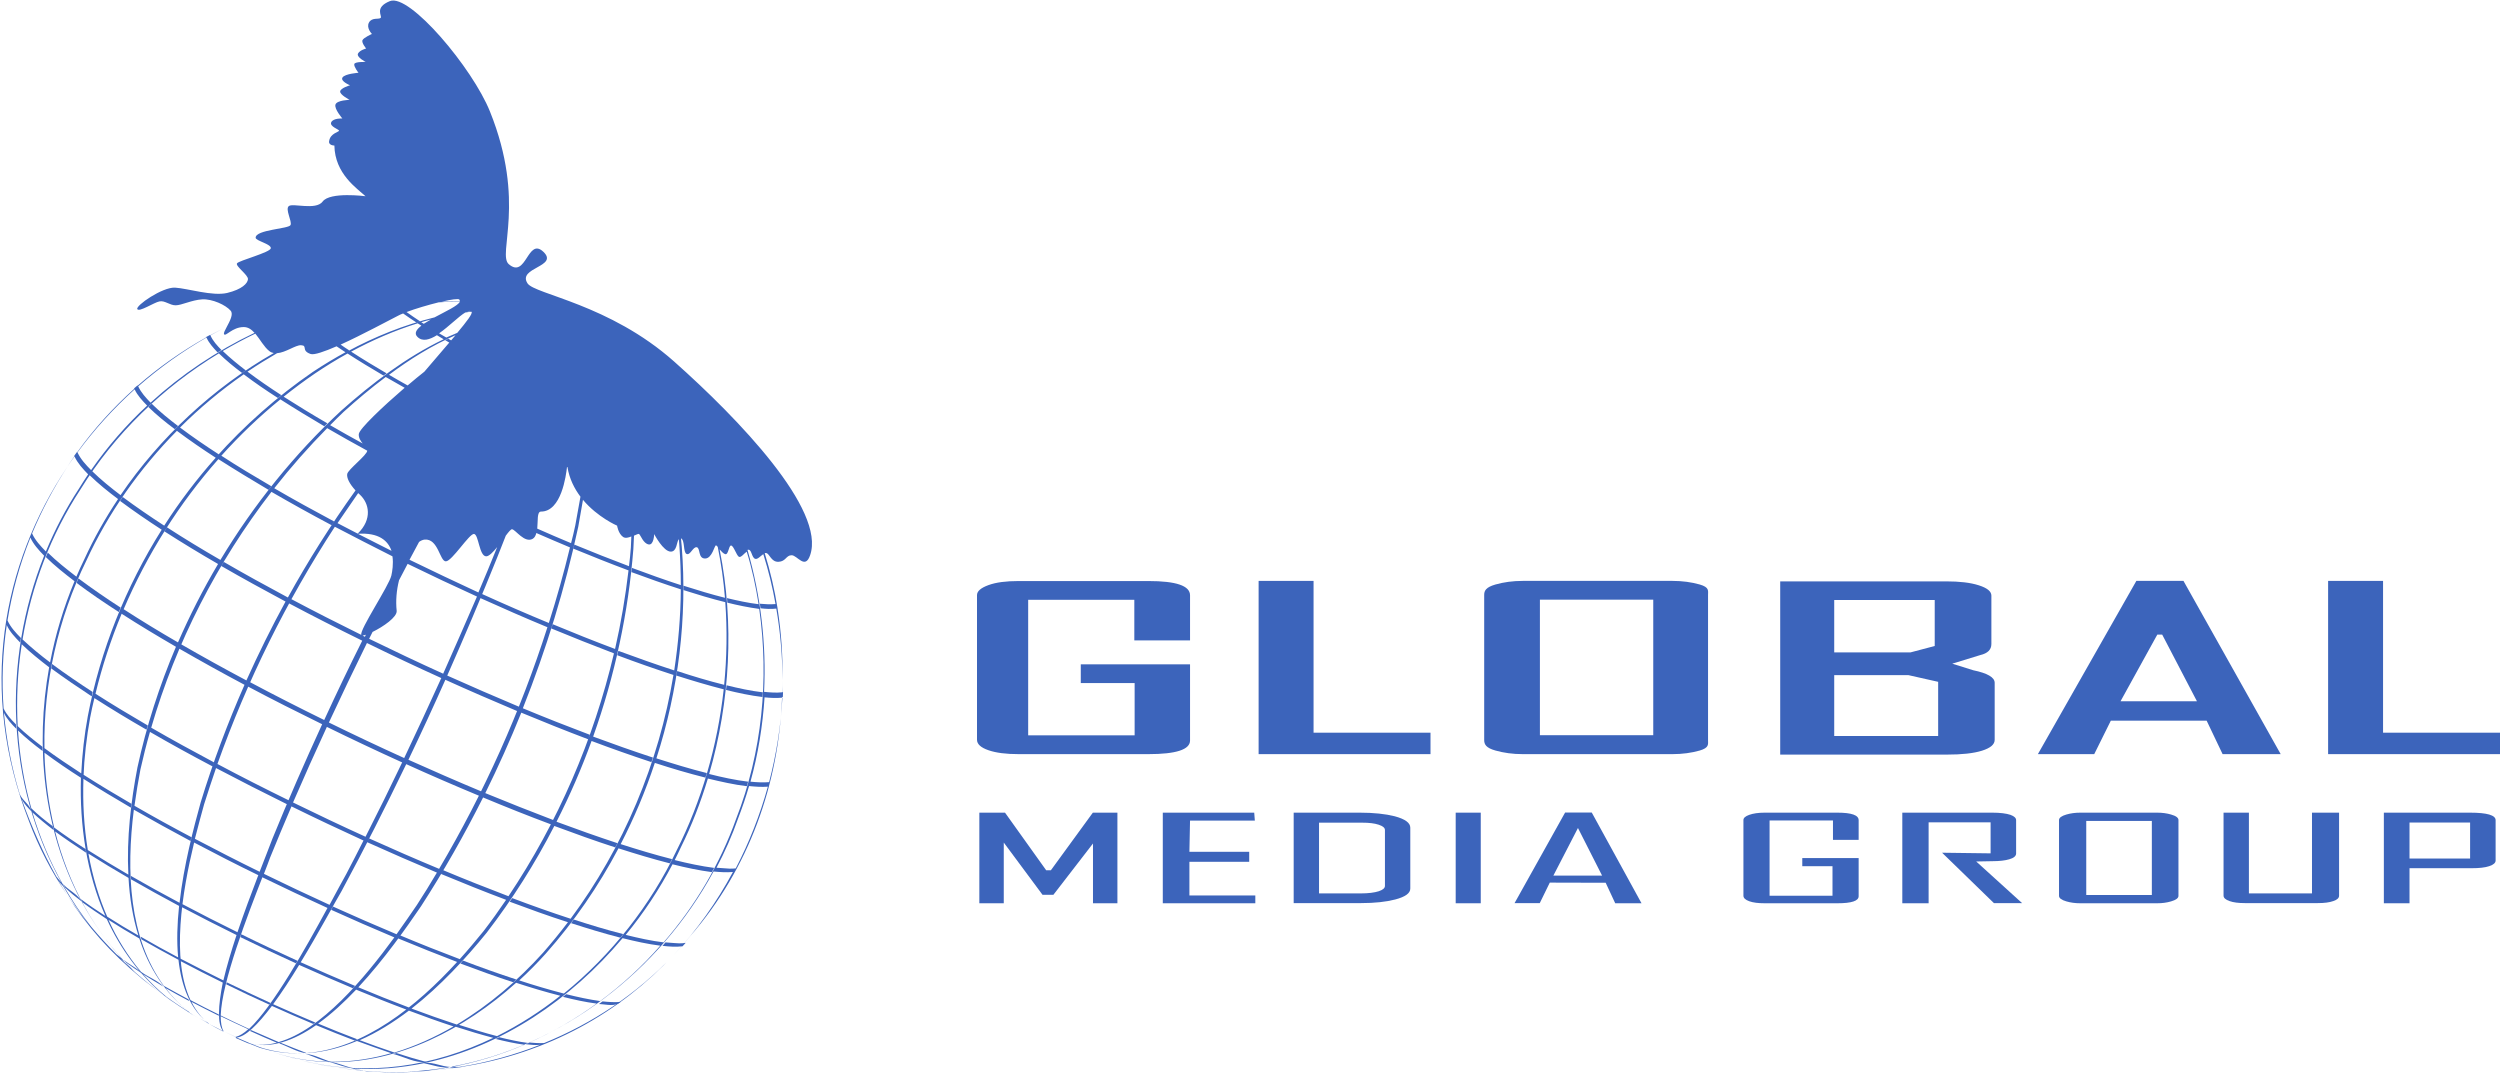
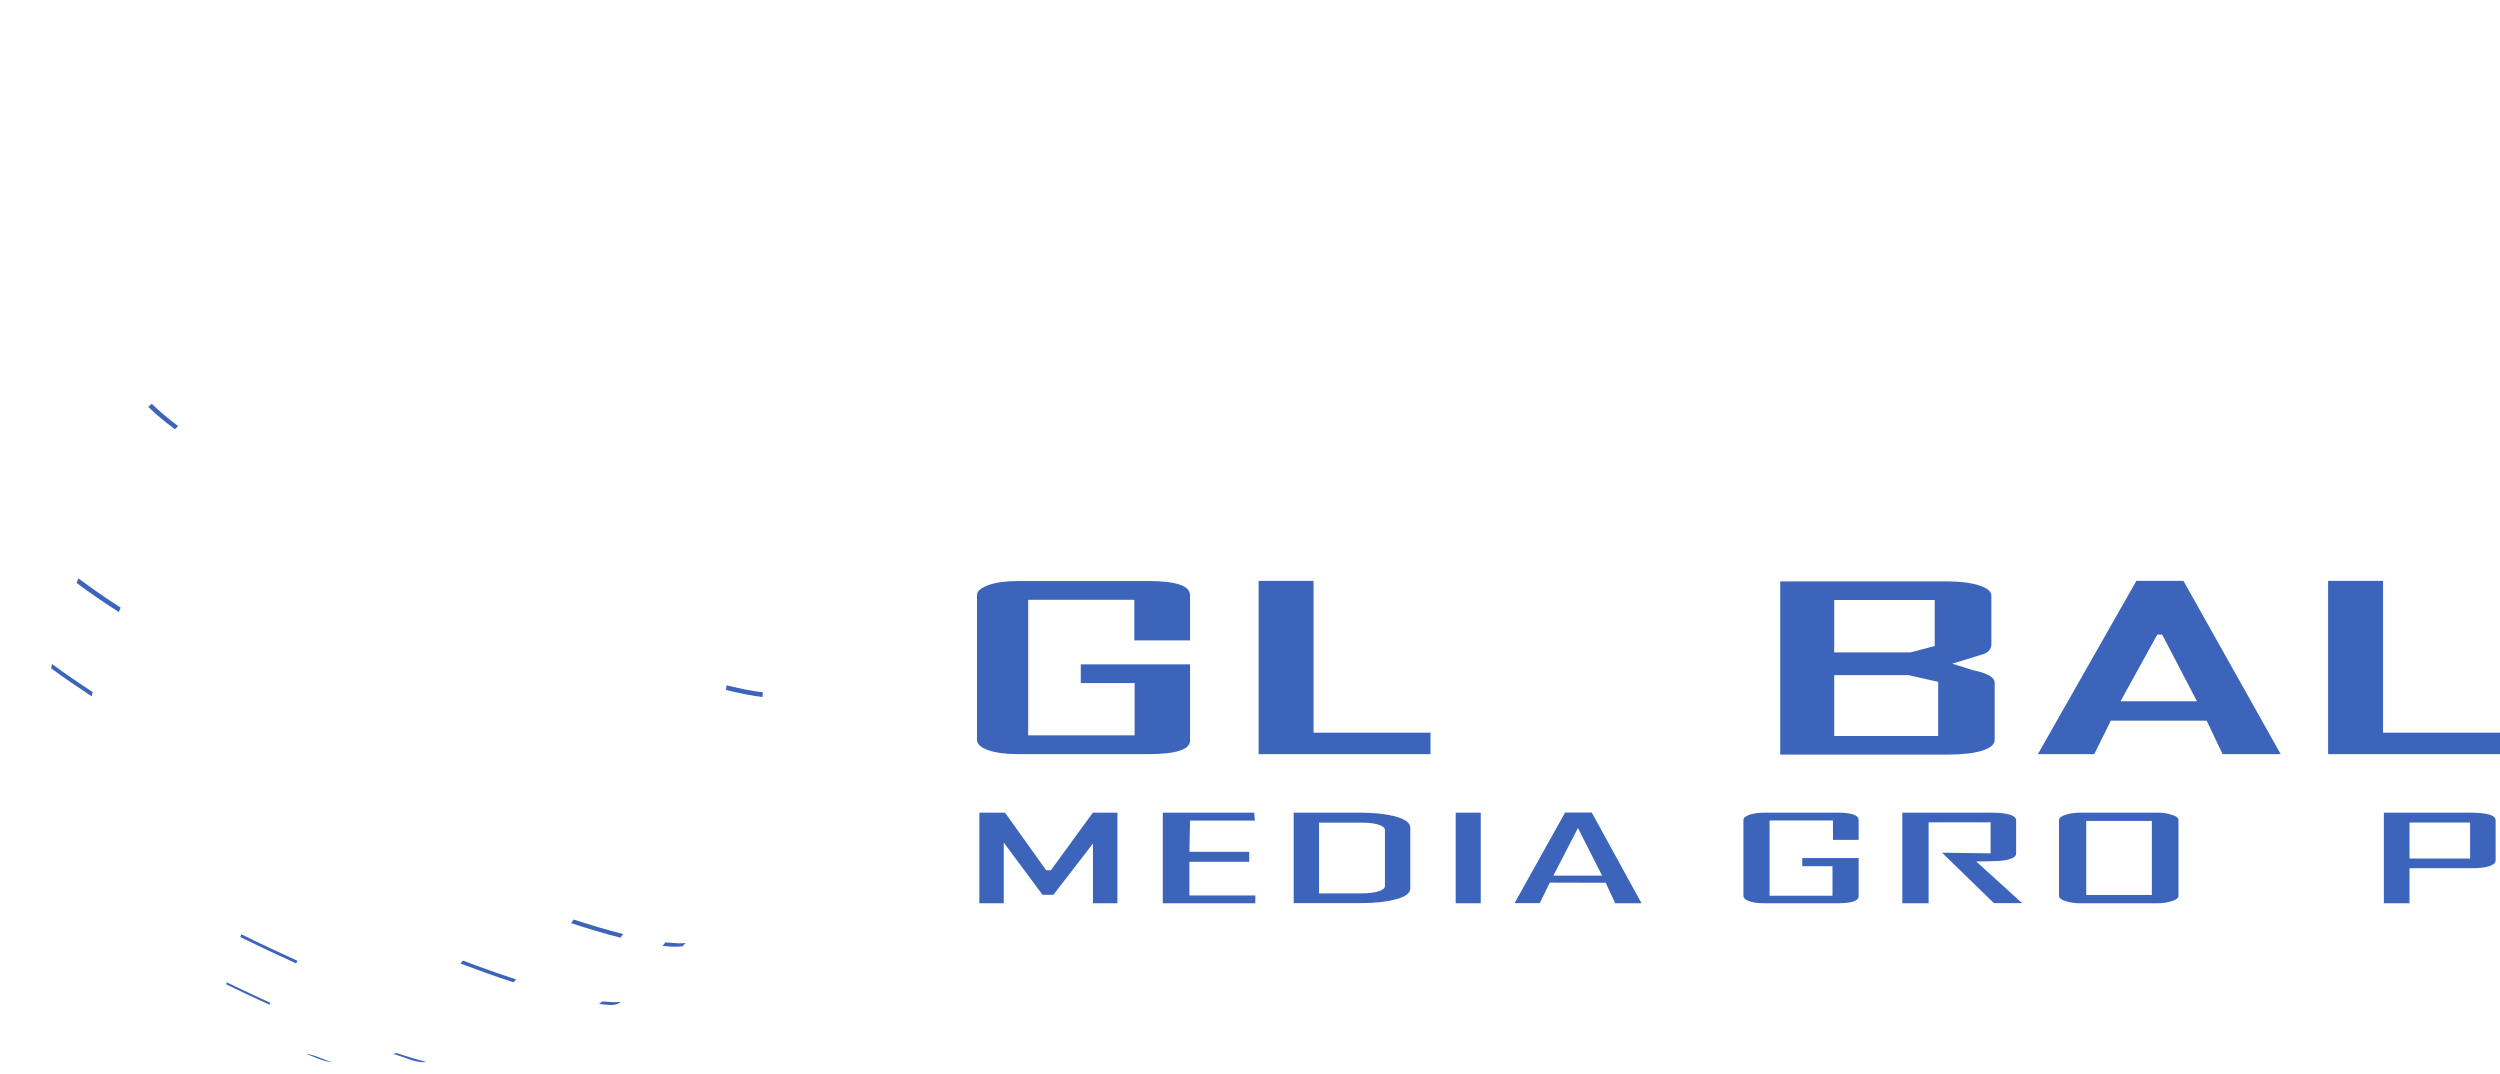
<svg xmlns="http://www.w3.org/2000/svg" width="170" height="73" viewBox="0 0 170 73" fill="none">
  <g clip-path="url(#clip0_108_18)">
    <path d="M77.155 49.993V46.45H73.493V45.173H80.923V50.355C80.923 50.972 79.976 51.281 78.092 51.281H69.267C68.415 51.281 67.734 51.196 67.213 51.015C66.691 50.834 66.436 50.6 66.436 50.302V40.469C66.436 40.203 66.691 39.98 67.213 39.788C67.734 39.597 68.415 39.511 69.267 39.511H78.092C79.976 39.511 80.923 39.831 80.923 40.48V43.545H77.134V40.788H69.916V50.004H77.155V49.993Z" fill="#3C64BB" />
-     <path d="M116.147 40.459V50.323C116.147 50.611 116.232 50.845 115.583 51.036C115.019 51.196 114.401 51.281 113.731 51.281H103.543C102.873 51.281 102.255 51.196 101.691 51.036C101.042 50.855 100.925 50.611 100.925 50.323V40.459C100.925 40.171 101.031 39.937 101.691 39.746C102.255 39.586 102.873 39.501 103.543 39.501H113.731C114.401 39.501 115.019 39.586 115.583 39.746C116.243 39.937 116.147 40.171 116.147 40.459ZM112.421 49.993V40.778H104.714V49.993H112.421Z" fill="#3C64BB" />
    <path d="M135.414 40.501V43.789C135.414 44.183 135.159 44.428 134.659 44.545L132.753 45.13L134.18 45.577C135.159 45.779 135.638 46.066 135.638 46.428V50.312C135.638 50.621 135.351 50.866 134.776 51.047C134.201 51.228 133.403 51.313 132.381 51.313H121.054V39.533H132.327C133.254 39.533 133.988 39.618 134.552 39.799C135.127 39.98 135.414 40.214 135.414 40.501ZM131.561 40.799H124.727V44.364H129.911L131.561 43.928V40.799ZM124.727 45.896V50.046H131.795V46.364L129.762 45.907H124.727V45.896Z" fill="#3C64BB" />
    <path d="M155.087 51.281H151.137L150.051 49.004H143.537L142.408 51.281H138.576L145.272 39.501H148.476L155.087 51.281ZM149.391 47.684L147.028 43.151H146.698L144.197 47.684H149.391Z" fill="#3C64BB" />
    <path d="M170 49.823V51.281H158.312V39.501H162.048V49.823H170Z" fill="#3C64BB" />
    <path d="M97.274 49.823V51.281H85.586V39.501H89.322V49.823H97.274Z" fill="#3C64BB" />
    <path d="M70.885 60.837L68.256 57.293V61.422H66.595V55.261H68.341L71.14 59.177H71.46L74.313 55.261H75.984V61.422H74.323V57.357L71.63 60.847H70.885V60.837Z" fill="#3C64BB" />
    <path d="M85.362 60.89V61.422H79.07V55.261H85.287L85.329 55.803H80.922L80.88 57.921H84.946V58.602H80.88V60.89H85.362Z" fill="#3C64BB" />
    <path d="M87.97 61.422V55.261H92.462C93.409 55.261 94.208 55.346 94.836 55.505C95.549 55.697 95.9 55.952 95.9 56.282V60.422C95.9 60.741 95.56 60.986 94.868 61.167C94.251 61.326 93.484 61.411 92.558 61.411H87.97V61.422ZM89.694 55.931V60.752H92.526C93.048 60.752 93.463 60.699 93.761 60.603C94.038 60.507 94.176 60.39 94.176 60.241V56.442C94.176 56.293 94.038 56.176 93.75 56.08C93.463 55.984 93.09 55.942 92.632 55.942H89.694V55.931Z" fill="#3C64BB" />
    <path d="M100.691 55.261V61.422H98.987V55.261H100.691Z" fill="#3C64BB" />
    <path d="M111.623 61.422H109.835L109.186 60.028L105.385 60.018L104.704 61.412H102.99L106.429 55.25H108.238L111.623 61.422ZM108.941 59.539L107.301 56.304L105.63 59.539H108.941Z" fill="#3C64BB" />
    <path d="M124.61 60.922V58.9H122.555V58.347H126.388V60.943C126.388 61.263 125.909 61.422 124.94 61.422H120.001C119.564 61.422 119.213 61.38 118.947 61.284C118.681 61.188 118.553 61.06 118.553 60.911V55.761C118.553 55.623 118.681 55.505 118.947 55.41C119.213 55.314 119.564 55.261 120.001 55.261H124.94C125.909 55.261 126.388 55.431 126.388 55.772V57.112H124.642V55.793H120.331V60.911H124.61V60.922Z" fill="#3C64BB" />
    <path d="M131.146 55.931V61.422H129.357V55.261H135.478C136.011 55.261 136.426 55.314 136.713 55.41C136.969 55.505 137.096 55.623 137.096 55.772V58.038C137.096 58.208 136.937 58.347 136.628 58.432C136.341 58.517 135.957 58.56 135.5 58.56L134.382 58.581L137.501 61.411H135.585L132.061 57.985L135.361 58.028V55.92H131.146V55.931Z" fill="#3C64BB" />
    <path d="M148.135 55.761V60.922C148.135 61.071 147.964 61.199 147.634 61.294C147.347 61.38 147.028 61.422 146.687 61.422H141.46C141.12 61.422 140.8 61.38 140.513 61.294C140.183 61.199 140.013 61.071 140.013 60.922V55.761C140.013 55.612 140.183 55.484 140.513 55.388C140.8 55.303 141.12 55.261 141.46 55.261H146.687C147.028 55.261 147.347 55.303 147.634 55.388C147.975 55.484 148.135 55.612 148.135 55.761ZM146.325 60.858V55.825H141.865V60.858H146.325Z" fill="#3C64BB" />
-     <path d="M151.19 55.261H152.926V60.752H157.215V55.261H159.057V60.911C159.057 61.06 158.929 61.188 158.663 61.273C158.397 61.369 158.046 61.411 157.609 61.411H152.649C152.223 61.411 151.872 61.369 151.606 61.273C151.339 61.177 151.201 61.06 151.201 60.901V55.261H151.19Z" fill="#3C64BB" />
    <path d="M163.847 59.049V61.422H162.102V55.261H167.956C169.117 55.261 169.702 55.431 169.702 55.772V58.517C169.702 58.677 169.553 58.804 169.266 58.9C168.978 58.996 168.584 59.038 168.073 59.038H163.847V59.049ZM163.847 55.931V58.379H167.967V55.931H163.847Z" fill="#3C64BB" />
-     <path d="M45.837 24.581C41.441 20.676 36.363 20.016 35.873 19.271C35.16 18.186 38.024 18.143 36.949 17.122C35.873 16.1 35.788 18.995 34.596 17.963C33.808 17.282 35.799 13.749 33.319 7.587C32.127 4.618 27.847 -0.458 26.517 0.074C25.431 0.511 26.006 1.085 25.889 1.213C25.771 1.341 25.292 1.16 25.09 1.532C24.888 1.905 25.292 2.309 25.292 2.309C25.292 2.309 24.739 2.554 24.654 2.724C24.558 2.894 24.898 3.299 24.898 3.299C24.898 3.299 24.473 3.405 24.345 3.639C24.217 3.884 24.867 4.214 24.867 4.214C24.867 4.214 24.121 4.182 24.09 4.363C24.058 4.544 24.377 4.948 24.377 4.948C24.377 4.948 23.462 5.012 23.291 5.267C23.121 5.523 23.802 5.799 23.802 5.799C23.802 5.799 23.163 5.98 23.131 6.214C23.099 6.438 23.77 6.789 23.77 6.789C23.77 6.789 22.908 6.81 22.812 7.108C22.716 7.406 23.28 8.055 23.28 8.055C23.28 8.055 22.663 8.024 22.525 8.311C22.386 8.598 23.057 8.8 23.057 8.885C23.057 8.971 22.471 9.066 22.386 9.566C22.301 9.896 22.738 9.896 22.738 9.896C22.77 11.822 24.281 12.812 24.856 13.344C24.856 13.344 22.439 13.025 21.939 13.706C21.482 14.323 19.895 13.791 19.64 14.015C19.374 14.227 19.874 15.047 19.757 15.302C19.64 15.568 17.383 15.611 17.383 16.164C17.383 16.377 18.437 16.59 18.416 16.877C18.395 17.165 16.233 17.718 16.116 17.909C15.999 18.101 16.883 18.697 16.862 18.984C16.84 19.271 16.457 19.676 15.446 19.921C14.445 20.155 12.763 19.612 11.901 19.559C11.039 19.516 9.219 20.782 9.336 21.017C9.453 21.251 10.485 20.559 10.847 20.495C11.209 20.421 11.539 20.761 11.944 20.761C12.348 20.761 13.04 20.399 13.743 20.357C14.434 20.314 15.35 20.74 15.68 21.123C15.893 21.357 15.627 21.836 15.425 22.219C15.297 22.453 15.201 22.645 15.233 22.719C15.329 22.932 15.786 22.24 16.574 22.24C16.872 22.24 17.096 22.4 17.309 22.634C14.743 23.858 12.348 25.454 10.24 27.38C9.91 27.04 9.591 26.689 9.399 26.273C10.826 25.018 12.391 23.901 14.041 22.953C14.211 23.337 14.509 23.656 14.796 23.964C14.882 23.911 14.977 23.858 15.063 23.805C14.764 23.496 14.477 23.188 14.307 22.804C14.573 22.655 14.85 22.506 15.116 22.368C14.839 22.506 14.573 22.645 14.296 22.794C14.296 22.783 14.286 22.783 14.286 22.773C14.062 22.9 14.03 22.911 14.009 22.922C14.019 22.943 14.019 22.943 14.019 22.943C12.359 23.879 10.794 24.975 9.357 26.231C9.357 26.22 9.346 26.21 9.346 26.21C9.144 26.38 9.133 26.401 9.112 26.422C9.123 26.444 9.123 26.444 9.123 26.444C7.686 27.731 6.376 29.179 5.248 30.753C5.248 30.743 5.237 30.732 5.237 30.732C5.078 30.956 5.067 30.977 5.046 30.998C5.056 31.02 5.056 31.02 5.056 31.03C4.897 31.254 4.737 31.488 4.588 31.722C4.748 31.488 4.897 31.264 5.067 31.041C5.28 31.498 5.631 31.881 5.993 32.254C5.78 32.573 5.567 32.903 5.365 33.233C4.481 34.584 3.736 36.01 3.119 37.5C2.757 37.128 2.395 36.745 2.182 36.276C2.842 34.691 3.651 33.169 4.588 31.733C0.117 38.383 -1.469 47.014 1.959 55.814C2.619 57.591 3.502 59.283 4.567 60.869C4.354 60.528 4.141 60.188 3.939 59.837C4.045 59.996 4.173 60.134 4.301 60.273C4.822 61.177 5.408 62.06 6.068 62.891C5.535 62.241 5.035 61.571 4.567 60.869C5.908 62.976 7.526 64.795 9.57 66.477C9.836 66.711 10.113 66.945 10.4 67.179C10.155 66.977 9.91 66.775 9.687 66.573C10.123 66.924 10.57 67.275 11.049 67.615C10.4 67.136 9.772 66.626 9.165 66.094C6.419 63.455 4.652 60.134 3.747 56.538C4.428 57.038 5.141 57.517 5.855 57.985C5.844 57.9 5.823 57.815 5.812 57.73C5.078 57.261 4.364 56.772 3.683 56.272C3.289 54.611 3.066 52.909 3.023 51.185C3.822 51.781 4.652 52.345 5.503 52.888C5.408 56.101 5.887 59.389 7.164 62.284C6.589 61.911 6.025 61.539 5.493 61.135C5.535 61.209 5.578 61.294 5.621 61.369C6.153 61.763 6.706 62.135 7.26 62.497C8.186 64.508 9.495 66.328 11.262 67.775C11.188 67.722 11.124 67.668 11.049 67.615C11.124 67.668 11.198 67.722 11.273 67.775C11.443 67.913 11.614 68.052 11.795 68.179C11.646 68.062 11.496 67.945 11.348 67.828C11.869 68.211 12.412 68.573 12.955 68.914C13.019 68.956 13.083 69.009 13.146 69.052C13.093 69.009 13.04 68.967 12.987 68.924C13.168 69.031 13.349 69.148 13.53 69.254C13.328 69.126 13.125 68.999 12.923 68.882C12.284 68.371 11.731 67.807 11.262 67.19C11.795 67.498 12.327 67.786 12.87 68.073C12.848 68.03 12.827 67.998 12.816 67.956C12.252 67.658 11.699 67.349 11.145 67.041C8.75 63.763 8.58 59.198 9.101 55.059C10.368 55.782 11.656 56.495 12.955 57.187C12.976 57.102 12.998 57.017 13.019 56.931C11.709 56.24 10.411 55.527 9.144 54.792C9.261 53.941 9.399 53.111 9.549 52.324C9.74 51.472 9.953 50.621 10.198 49.77C11.592 50.578 13.008 51.355 14.445 52.111C14.477 52.015 14.509 51.93 14.541 51.834C13.104 51.068 11.678 50.291 10.283 49.482C11.965 43.694 14.775 38.213 18.458 33.446C19.8 34.223 21.162 34.978 22.546 35.712C22.599 35.627 22.663 35.542 22.716 35.457C21.343 34.723 19.981 33.978 18.65 33.201C19.768 31.775 20.971 30.413 22.248 29.115C23.142 29.636 24.058 30.147 24.973 30.647C24.962 30.945 23.653 31.935 23.61 32.233C23.568 32.488 23.749 32.882 24.175 33.35C22.503 35.681 20.96 38.117 19.576 40.629C18.107 39.841 16.649 39.043 15.222 38.213C15.169 38.309 15.116 38.394 15.052 38.49C16.489 39.32 17.947 40.118 19.416 40.905C18.458 42.661 17.575 44.449 16.755 46.269C15.254 45.471 13.774 44.651 12.316 43.81C12.274 43.906 12.231 44.013 12.188 44.108C13.647 44.949 15.127 45.769 16.627 46.567C15.478 49.174 14.477 51.845 13.647 54.558C13.178 56.261 12.497 58.815 12.21 61.39C11.092 60.794 9.985 60.188 8.899 59.56C8.899 59.634 8.91 59.719 8.91 59.794C9.985 60.411 11.081 61.018 12.178 61.603C12.05 62.805 12.008 63.997 12.114 65.104C11.252 64.646 10.4 64.178 9.559 63.689C9.58 63.752 9.602 63.816 9.623 63.88C10.453 64.359 11.294 64.817 12.135 65.264C12.338 67.083 12.934 68.658 14.211 69.605C13.987 69.478 13.764 69.35 13.54 69.222C13.806 69.382 14.073 69.541 14.339 69.701C14.296 69.68 14.296 69.68 14.296 69.669C14.307 69.669 14.307 69.68 14.317 69.68C14.69 69.871 14.935 69.988 15.19 70.127C15.18 70.116 15.18 70.116 15.18 70.116C15.18 70.116 15.18 70.116 15.19 70.116C15.19 70.116 15.19 70.127 15.201 70.127C15.201 70.127 15.201 70.127 15.201 70.116C15.063 69.882 15.009 69.531 15.009 69.105C15.627 69.403 16.255 69.701 16.883 69.988C16.574 70.265 16.287 70.446 16.031 70.51C15.85 70.425 15.627 70.329 15.275 70.159C17.692 71.361 20.257 72.202 22.844 72.596C21.077 72.319 19.331 71.851 17.649 71.201C17.66 71.201 17.66 71.201 17.724 71.233C17.703 71.223 17.692 71.223 17.671 71.212C19.97 71.946 22.195 71.659 24.27 70.787C25.048 71.074 25.825 71.35 26.602 71.617C24.047 72.351 21.354 72.447 18.692 71.585C19.938 72 21.194 72.202 22.439 72.223C22.961 72.372 23.462 72.596 24.004 72.627C23.483 72.532 22.982 72.255 22.45 72.223C27.081 72.319 31.594 69.978 35.096 66.828C36.097 67.158 37.098 67.456 38.098 67.711C36.757 68.775 35.309 69.701 33.798 70.457C32.935 70.233 32.073 69.967 31.211 69.69C31.137 69.733 31.062 69.775 30.987 69.818C31.839 70.095 32.691 70.35 33.542 70.574C29.518 72.521 24.994 73.255 20.438 72.085C21.577 72.383 22.716 72.564 23.845 72.627C24.132 72.702 24.419 72.766 24.707 72.798C24.473 72.776 24.238 72.755 24.004 72.734C23.994 72.734 23.983 72.734 23.972 72.734C23.898 72.723 23.813 72.713 23.738 72.702C23.813 72.713 23.877 72.723 23.951 72.723C23.579 72.691 23.195 72.638 22.823 72.585C23.664 72.713 24.505 72.808 25.356 72.862C26.783 72.947 28.209 72.915 29.636 72.766C29.018 72.819 28.379 72.862 27.741 72.872C28.656 72.83 29.561 72.723 30.455 72.574C30.615 72.596 30.774 72.606 30.924 72.606C30.498 72.67 30.061 72.723 29.625 72.766C30.115 72.723 30.594 72.67 31.073 72.596C31.211 72.585 31.349 72.574 31.498 72.542C31.456 72.553 31.403 72.553 31.36 72.553C37.279 71.638 42.154 68.839 45.784 64.966C43.304 67.583 40.291 69.595 37.002 70.925C36.682 70.946 36.352 70.925 36.023 70.893C35.937 70.935 35.842 70.967 35.756 71.01C36.086 71.031 36.416 71.095 36.736 71.042C34.958 71.744 33.106 72.255 31.222 72.553C31.051 72.553 30.881 72.532 30.7 72.532C38.205 71.148 44.847 66.03 48.52 59.262C48.967 59.304 49.403 59.336 49.84 59.294C48.743 61.347 47.381 63.263 45.784 64.966C46.188 64.54 46.572 64.104 46.944 63.646C50.947 59.049 52.969 53.26 53.182 47.397C53.203 47.397 53.225 47.397 53.235 47.386C53.235 47.28 53.246 47.173 53.246 47.067C53.225 47.067 53.203 47.067 53.193 47.077C53.203 46.801 53.203 46.524 53.203 46.247C53.203 46.524 53.193 46.801 53.182 47.077C52.778 47.12 52.373 47.088 51.958 47.045C52.118 43.8 51.734 40.512 50.83 37.394C50.862 37.383 50.883 37.373 50.915 37.383C51.117 37.404 51.117 37.915 51.351 38C51.522 38.053 51.713 37.809 51.905 37.681C52.256 38.798 52.533 39.926 52.735 41.076C52.384 41.108 52.022 41.086 51.671 41.054C51.681 41.161 51.703 41.257 51.713 41.363C52.075 41.406 52.437 41.427 52.788 41.384C53.065 42.991 53.203 44.619 53.214 46.247C53.235 44.619 53.129 42.991 52.873 41.374C52.873 41.363 52.873 41.363 52.873 41.352C52.671 40.097 52.384 38.852 52.001 37.617C52.032 37.607 52.065 37.596 52.096 37.607C52.331 37.628 52.426 38.224 52.937 38.203C53.448 38.181 53.448 37.756 53.831 37.756C54.215 37.756 54.747 38.756 55.088 37.756C56.163 34.67 50.233 28.487 45.837 24.581ZM19.927 54.569C20.672 52.845 21.439 51.132 22.227 49.429C23.919 50.259 25.633 51.068 27.347 51.845C26.538 53.537 25.707 55.229 24.856 56.899C23.195 56.144 21.556 55.367 19.927 54.569ZM24.718 57.155C24.334 57.921 23.941 58.677 23.547 59.432C23.28 59.9 22.887 60.645 22.408 61.529C20.917 60.847 19.427 60.145 17.947 59.422C18.118 58.974 18.267 58.602 18.363 58.325C18.841 57.155 19.321 55.995 19.821 54.835C21.439 55.633 23.068 56.399 24.718 57.155ZM27.485 51.547C25.771 50.77 24.058 49.961 22.365 49.131C23.206 47.322 24.068 45.524 24.952 43.725C26.623 44.545 28.316 45.343 30.008 46.109C29.178 47.929 28.348 49.738 27.485 51.547ZM23.621 23.901C23.664 23.879 23.706 23.858 23.749 23.826C23.547 23.698 23.355 23.571 23.163 23.432C24.643 22.762 26.463 21.772 27.059 21.474C27.155 21.421 27.272 21.368 27.411 21.315C27.709 21.527 28.007 21.73 28.305 21.921C28.39 21.9 28.475 21.868 28.56 21.847C28.252 21.645 27.943 21.432 27.645 21.219C28.262 20.985 29.103 20.74 29.827 20.559C30.306 20.527 30.785 20.506 31.275 20.506C31.168 20.782 30.317 21.166 29.55 21.581C27.485 22.091 25.484 22.89 23.621 23.901ZM14.669 31.115C14.733 31.041 14.807 30.966 14.871 30.892C13.966 30.307 13.093 29.711 12.242 29.072C13.572 27.742 15.031 26.529 16.574 25.454C17.319 26.018 18.096 26.55 18.895 27.061C18.969 26.997 19.054 26.933 19.129 26.869C18.341 26.359 17.564 25.827 16.83 25.273C17.49 24.826 18.16 24.411 18.841 24.017C19.427 23.975 20.108 23.453 20.47 23.475C20.949 23.496 20.449 23.837 21.12 24.071C21.354 24.156 22.056 23.911 22.887 23.549C23.089 23.688 23.291 23.826 23.493 23.954C23.515 23.943 23.547 23.922 23.568 23.911C22.78 24.337 22.003 24.805 21.269 25.294C18.852 26.954 16.627 28.923 14.669 31.115ZM31.232 20.367C31.264 20.399 31.275 20.442 31.264 20.485C30.849 20.485 30.434 20.495 30.019 20.517C30.668 20.367 31.168 20.293 31.232 20.367ZM31.999 21.155C31.924 21.166 31.85 21.176 31.765 21.176C31.86 21.144 31.945 21.134 31.999 21.155ZM29.295 21.73C29.125 21.825 28.965 21.921 28.816 22.017C28.763 21.985 28.699 21.942 28.646 21.91C28.858 21.847 29.071 21.783 29.295 21.73ZM31.637 21.251C31.775 21.23 31.924 21.208 32.063 21.198C32.169 21.304 31.743 21.857 31.094 22.634C30.838 22.741 30.594 22.847 30.349 22.953C30.189 22.858 30.019 22.762 29.859 22.666C30.519 22.209 31.19 21.517 31.637 21.251ZM30.977 22.794C30.881 22.911 30.785 23.028 30.679 23.145C30.615 23.113 30.551 23.07 30.487 23.038C30.413 23.07 30.349 23.102 30.274 23.134C30.37 23.188 30.455 23.241 30.551 23.294C30.029 23.901 29.433 24.592 28.858 25.273C28.529 25.529 28.135 25.858 27.719 26.21C27.294 25.976 26.868 25.731 26.453 25.486C27.858 24.433 29.38 23.485 30.977 22.794ZM26.623 37.458C25.857 37.075 25.101 36.691 24.334 36.298C25.771 36.202 26.389 36.777 26.623 37.458ZM24.813 43.3C24.76 43.279 24.707 43.246 24.654 43.225C24.707 43.215 24.792 43.193 24.877 43.161C24.856 43.204 24.835 43.246 24.813 43.3ZM30.136 45.811C28.443 45.045 26.761 44.247 25.101 43.438C25.175 43.279 25.261 43.13 25.335 42.97C26.059 42.619 27.017 41.959 26.974 41.533C26.9 40.863 26.964 40.139 27.134 39.458C27.326 39.086 27.517 38.713 27.719 38.341C29.284 39.107 30.849 39.841 32.435 40.565C31.679 42.31 30.913 44.066 30.136 45.811ZM27.847 38.064C28.06 37.66 28.273 37.255 28.497 36.851C28.624 36.755 28.763 36.702 28.88 36.691C29.806 36.617 29.902 38.171 30.317 38.171C30.732 38.171 31.914 36.276 32.233 36.308C32.552 36.34 32.584 37.83 33.063 37.83C33.255 37.83 33.532 37.543 33.808 37.202C33.393 38.234 32.967 39.267 32.531 40.288C30.966 39.565 29.401 38.82 27.847 38.064ZM36.789 34.787C38.173 34.787 38.492 32.339 38.556 31.754C38.567 31.754 38.577 31.765 38.588 31.765C38.716 32.552 39.056 33.222 39.471 33.776C39.354 34.457 39.227 35.117 39.12 35.723C39.035 36.127 38.939 36.532 38.833 36.936C38.066 36.617 37.3 36.287 36.533 35.947C36.587 35.425 36.502 34.787 36.789 34.787ZM5.269 30.764C6.408 29.21 7.718 27.774 9.155 26.476C9.346 26.891 9.676 27.242 10.006 27.582C8.58 28.902 7.302 30.381 6.195 31.967C5.833 31.605 5.482 31.222 5.269 30.764ZM5.461 33.297C7.792 29.509 11.071 26.337 14.882 24.028C15.371 24.507 15.903 24.943 16.457 25.358C16.542 25.305 16.627 25.241 16.713 25.188C16.17 24.773 15.637 24.337 15.148 23.869C15.872 23.443 16.606 23.049 17.362 22.687C17.681 23.07 17.958 23.602 18.32 23.879C18.416 23.954 18.512 23.986 18.618 24.007C14.488 26.369 10.868 29.753 8.197 33.669C7.526 33.158 6.866 32.626 6.28 32.052C6.217 32.137 6.153 32.233 6.1 32.318C6.696 32.903 7.345 33.425 8.026 33.935C7.153 35.244 6.387 36.606 5.738 38.022C5.546 38.415 5.365 38.809 5.195 39.213C4.513 38.692 3.843 38.16 3.247 37.575C3.204 37.681 3.162 37.777 3.119 37.883C3.715 38.468 4.386 39.001 5.067 39.522C4.332 41.288 3.768 43.14 3.406 45.045C2.746 44.545 2.118 44.034 1.533 43.481C2.129 39.873 3.449 36.372 5.461 33.297ZM3.832 59.602C2.938 58.017 2.172 56.282 1.469 54.335C1.629 54.644 1.884 54.91 2.129 55.165C2.023 54.675 1.48 54.42 1.32 53.941C1.32 53.941 1.32 53.941 1.331 53.962C0.777 52.153 0.447 50.355 0.266 48.471C0.458 48.886 0.777 49.227 1.107 49.557C1.096 49.461 1.096 49.355 1.086 49.259C0.756 48.929 0.436 48.589 0.245 48.173C0.106 46.29 0.181 44.385 0.458 42.512C0.458 42.512 0.458 42.512 0.447 42.48C0.447 42.459 0.458 42.427 0.5 42.172C0.479 42.278 0.468 42.385 0.447 42.48C0.649 42.949 1.011 43.321 1.373 43.694C1.394 43.587 1.405 43.491 1.426 43.385C1.064 43.023 0.713 42.64 0.511 42.193C0.82 40.267 1.341 38.373 2.065 36.564C2.065 36.564 2.065 36.564 2.054 36.532C2.065 36.511 2.076 36.479 2.182 36.223C2.14 36.33 2.097 36.425 2.054 36.532C2.267 37.011 2.629 37.404 3.002 37.788C0.138 44.97 0.426 53.345 4.183 60.028C4.077 59.89 3.949 59.751 3.832 59.602ZM9.038 65.955C8.75 65.7 8.473 65.445 8.197 65.178C8.292 65.253 8.388 65.327 8.484 65.402C8.676 65.583 8.857 65.764 9.038 65.955ZM5.471 61.177C5.173 60.741 4.62 60.507 4.279 60.102C4.322 60.188 4.375 60.273 4.428 60.358C4.769 60.688 5.141 60.986 5.535 61.284C6.302 62.71 7.239 64.04 8.356 65.253C8.218 65.125 8.069 65.008 7.92 64.891C7.313 64.285 6.738 63.657 6.195 63.008C5.514 62.146 4.907 61.241 4.364 60.305L4.375 60.315C4.343 60.252 4.311 60.198 4.279 60.145C3.396 58.591 2.714 56.942 2.203 55.239C2.651 55.665 3.14 56.059 3.641 56.442C3.619 56.357 3.598 56.261 3.577 56.176C3.066 55.793 2.576 55.399 2.129 54.963C1.639 53.239 1.341 51.462 1.224 49.674C1.746 50.174 2.31 50.632 2.895 51.068C2.895 50.972 2.895 50.876 2.885 50.781C2.299 50.334 1.724 49.876 1.203 49.376C1.107 47.524 1.192 45.651 1.48 43.81C2.054 44.364 2.693 44.875 3.342 45.375C2.374 50.749 2.97 56.442 5.471 61.177ZM3.023 50.876C2.949 46.481 3.96 42.012 5.865 38.139C7.345 34.914 9.463 31.903 12.029 29.296C12.88 29.934 13.764 30.541 14.669 31.126C13.381 32.573 12.21 34.116 11.166 35.744C10.198 35.117 9.25 34.467 8.346 33.797C8.282 33.882 8.229 33.978 8.165 34.063C9.08 34.744 10.027 35.393 10.996 36.021C8.559 39.895 6.823 44.215 5.972 48.695C5.738 49.961 5.589 51.27 5.525 52.59C4.673 52.036 3.832 51.472 3.023 50.876ZM12.902 68.85C12.359 68.499 11.837 68.158 11.337 67.796C10.751 67.317 10.23 66.807 9.74 66.253C10.187 66.541 10.656 66.817 11.124 67.094C10.709 66.658 10.07 66.445 9.591 66.083C8.686 65.008 7.952 63.816 7.377 62.55C8.058 62.986 8.761 63.412 9.474 63.816C10.102 65.764 11.188 67.52 12.902 68.85ZM9.41 63.614C8.686 63.199 7.973 62.773 7.281 62.327C7.302 62.38 7.334 62.433 7.356 62.486C6.728 61.081 6.291 59.592 6.014 58.049C6.909 58.613 7.813 59.166 8.739 59.698C8.814 61.05 9.027 62.38 9.41 63.614ZM9.346 52.185C8.91 54.452 8.601 56.995 8.729 59.475C7.792 58.932 6.877 58.379 5.972 57.804C5.706 56.208 5.621 54.58 5.674 52.962C6.728 53.633 7.803 54.282 8.899 54.92C8.91 54.835 8.92 54.739 8.931 54.654C7.835 54.016 6.749 53.367 5.684 52.685C5.684 52.76 5.674 52.834 5.674 52.898C5.727 51.504 5.887 50.121 6.131 48.791C6.217 48.344 6.312 47.907 6.419 47.471C7.579 48.216 8.761 48.929 9.964 49.621C9.996 49.525 10.017 49.429 10.049 49.333C8.846 48.631 7.654 47.918 6.493 47.173C6.94 45.322 7.537 43.502 8.271 41.736C9.474 42.512 10.719 43.257 11.965 43.981C10.836 46.641 9.953 49.387 9.346 52.185ZM14.988 38.075C13.753 37.362 12.54 36.628 11.358 35.861C11.305 35.957 11.241 36.042 11.188 36.138C12.38 36.904 13.594 37.639 14.828 38.352C13.806 40.075 12.902 41.852 12.103 43.683C10.847 42.959 9.612 42.204 8.409 41.427C9.996 37.713 12.178 34.244 14.85 31.222C15.967 31.935 17.106 32.626 18.256 33.307C18.32 33.222 18.384 33.148 18.448 33.063C17.298 32.392 16.159 31.711 15.052 30.988C16.287 29.615 17.628 28.327 19.065 27.157C20.044 27.785 21.045 28.391 22.056 28.987C22.12 28.923 22.195 28.849 22.259 28.785C21.247 28.2 20.257 27.593 19.289 26.976C19.981 26.422 20.694 25.89 21.428 25.39C22.142 24.911 22.876 24.454 23.632 24.039C24.43 24.56 25.25 25.05 26.08 25.539C26.155 25.486 26.218 25.433 26.293 25.39C25.473 24.911 24.664 24.422 23.877 23.911C25.314 23.134 26.836 22.474 28.401 21.985C28.486 22.038 28.571 22.091 28.656 22.145C28.305 22.411 28.145 22.677 28.39 22.911C28.731 23.251 29.21 23.102 29.71 22.794C29.859 22.89 30.008 22.975 30.168 23.07C27.613 24.294 25.261 26.093 23.217 27.912C20.012 30.881 17.245 34.329 14.988 38.075ZM23.366 28.008C24.26 27.199 25.218 26.391 26.229 25.635C26.655 25.88 27.081 26.125 27.517 26.369C26.059 27.625 24.43 29.157 24.398 29.519C24.377 29.764 24.515 29.977 24.664 30.158C23.919 29.753 23.185 29.338 22.45 28.913C22.748 28.604 23.057 28.306 23.366 28.008ZM24.356 33.531C24.388 33.563 24.419 33.595 24.462 33.627C25.111 34.223 25.335 35.308 24.324 36.287C23.866 36.053 23.408 35.808 22.951 35.574C23.419 34.882 23.887 34.201 24.356 33.531ZM15.19 70.148C14.871 69.988 14.552 69.818 14.232 69.637C13.711 69.233 13.317 68.722 13.019 68.126C13.636 68.445 14.254 68.765 14.882 69.073C14.882 69.041 14.882 69.009 14.882 68.988C14.232 68.669 13.594 68.35 12.955 68.009C11.635 65.21 12.38 60.688 13.2 57.293C14.647 58.059 16.106 58.804 17.575 59.517C17.607 59.443 17.639 59.358 17.66 59.283C16.18 58.559 14.711 57.804 13.253 57.038C13.476 56.154 13.7 55.346 13.881 54.686C14.136 53.867 14.413 53.047 14.69 52.228C16.287 53.069 17.894 53.888 19.512 54.686C19.555 54.601 19.587 54.505 19.629 54.42C18.001 53.622 16.383 52.803 14.786 51.951C16.798 46.29 19.491 40.852 22.77 35.819C24.068 36.5 25.378 37.17 26.687 37.83C26.761 38.341 26.676 38.852 26.612 39.139C26.442 39.852 24.43 42.842 24.569 43.172C22.972 42.385 21.386 41.576 19.821 40.746C19.768 40.842 19.714 40.937 19.661 41.033C21.3 41.906 22.961 42.746 24.632 43.566C23.738 45.353 22.876 47.152 22.046 48.961C20.353 48.131 18.661 47.269 17 46.386C16.957 46.481 16.915 46.588 16.862 46.684C18.522 47.567 20.215 48.418 21.907 49.248C20.726 51.824 19.587 54.42 18.522 57.038C18.128 58.102 17.043 60.741 16.148 63.391C14.892 62.773 13.636 62.135 12.391 61.475C12.38 61.55 12.369 61.614 12.369 61.688C13.594 62.337 14.839 62.965 16.084 63.582C15.733 64.646 15.414 65.71 15.19 66.668C14.211 66.189 13.242 65.689 12.274 65.189C12.274 65.242 12.284 65.306 12.284 65.359C13.232 65.859 14.19 66.349 15.148 66.817C14.839 68.392 14.754 69.648 15.19 70.148ZM15.009 69.052C15.084 66.743 16.851 62.209 17.841 59.656C19.31 60.368 20.79 61.071 22.269 61.741C20.779 64.487 18.554 68.456 16.936 69.967C16.297 69.669 15.648 69.371 15.009 69.052ZM16.042 70.552C16.659 70.552 17.543 69.659 18.49 68.403C19.427 68.829 20.364 69.233 21.3 69.627C21.343 69.595 21.386 69.563 21.439 69.531C20.481 69.126 19.523 68.711 18.575 68.286C19.161 67.488 19.768 66.562 20.343 65.615C21.556 66.157 22.77 66.689 23.994 67.2C24.047 67.147 24.09 67.094 24.143 67.041C22.908 66.519 21.673 65.987 20.449 65.434C21.673 63.423 22.748 61.401 23.217 60.613C24.75 57.772 26.218 54.878 27.624 51.962C29.263 52.707 30.913 53.42 32.574 54.111C32.627 54.016 32.669 53.92 32.723 53.813C31.062 53.122 29.412 52.398 27.773 51.664C28.635 49.865 29.476 48.046 30.285 46.226C31.903 46.96 33.532 47.663 35.171 48.354C35.214 48.259 35.256 48.152 35.288 48.056C33.659 47.375 32.031 46.662 30.413 45.939C31.594 43.268 32.733 40.586 33.819 37.883C34.011 37.394 34.202 36.915 34.394 36.425C34.585 36.17 34.745 35.978 34.82 35.989C35.054 36.01 35.671 36.958 36.225 36.638C36.352 36.564 36.427 36.425 36.47 36.245C37.225 36.574 37.992 36.904 38.758 37.224C38.343 38.947 37.864 40.661 37.321 42.363C35.799 41.736 34.287 41.076 32.786 40.395C32.744 40.49 32.712 40.586 32.669 40.671C34.181 41.352 35.703 42.023 37.225 42.651C35.395 48.376 32.914 53.909 29.859 59.081C28.273 58.421 26.687 57.73 25.111 57.017C25.069 57.102 25.026 57.187 24.973 57.272C26.549 57.985 28.124 58.666 29.71 59.336C29.274 60.081 28.816 60.816 28.348 61.539C27.964 62.103 27.496 62.784 26.964 63.529C25.516 62.922 24.079 62.295 22.642 61.645C22.599 61.72 22.557 61.794 22.525 61.869C23.951 62.518 25.378 63.135 26.815 63.742C24.781 66.53 21.843 70.042 18.948 70.861C18.32 70.595 17.692 70.318 17.064 70.042C17.043 70.063 17.021 70.084 17 70.105C17.607 70.382 18.213 70.648 18.82 70.903C18.16 71.074 17.511 71.106 16.872 70.946C16.681 70.872 16.372 70.723 16.01 70.574C16.031 70.552 16.031 70.552 16.042 70.552ZM20.843 71.606C20.257 71.382 19.672 71.148 19.097 70.914C19.054 70.925 19.012 70.935 18.98 70.946C19.576 71.148 20.172 71.531 20.79 71.617C19.778 71.68 18.735 71.574 17.681 71.255C17.49 71.18 17.192 71.063 16.872 70.935C16.872 70.935 16.883 70.935 16.925 70.946C16.915 70.946 16.904 70.935 16.904 70.935C18.405 71.34 19.981 70.765 21.492 69.712C22.365 70.073 23.238 70.425 24.111 70.754C24.175 70.733 24.228 70.701 24.292 70.669C23.398 70.329 22.514 69.978 21.631 69.605C22.525 68.967 23.398 68.158 24.217 67.296C25.346 67.764 26.485 68.222 27.624 68.647C27.688 68.605 27.751 68.552 27.805 68.509C26.655 68.073 25.505 67.615 24.366 67.136C26.144 65.221 27.666 63.039 28.624 61.635C30.168 59.251 31.573 56.772 32.85 54.228C34.383 54.867 35.927 55.484 37.47 56.059C37.523 55.963 37.566 55.867 37.619 55.761C36.076 55.175 34.532 54.558 32.999 53.931C33.883 52.143 34.703 50.312 35.448 48.461C36.959 49.089 38.471 49.695 39.993 50.27C40.036 50.163 40.068 50.068 40.099 49.961C38.577 49.387 37.066 48.791 35.554 48.163C37.151 44.151 38.418 40.011 39.322 35.819C39.429 35.244 39.535 34.627 39.642 33.989C40.642 35.18 41.962 35.744 41.962 35.744C41.962 35.744 42.037 36.276 42.367 36.511C42.516 36.617 42.729 36.564 42.931 36.479C42.92 36.734 42.91 36.979 42.899 37.224C42.867 37.649 42.825 38.075 42.771 38.501C41.526 38.032 40.291 37.543 39.056 37.032C39.035 37.128 39.014 37.213 38.992 37.309C40.238 37.819 41.483 38.32 42.739 38.788C42.527 40.586 42.228 42.363 41.824 44.13C40.408 43.598 38.992 43.034 37.587 42.448C37.555 42.544 37.523 42.64 37.492 42.736C38.907 43.321 40.323 43.885 41.749 44.428C40.366 50.302 37.928 55.942 34.575 60.943C33.095 60.379 31.616 59.794 30.146 59.177C30.093 59.262 30.051 59.347 29.997 59.432C31.466 60.039 32.935 60.635 34.415 61.188C33.925 61.911 33.414 62.624 32.882 63.316C32.382 63.933 31.839 64.582 31.264 65.221C29.912 64.71 28.571 64.178 27.23 63.614C27.177 63.678 27.123 63.752 27.081 63.816C28.411 64.37 29.753 64.902 31.083 65.413C28.326 68.435 24.75 71.308 20.843 71.606ZM26.825 71.574C26.038 71.308 25.25 71.031 24.462 70.733C25.633 70.222 26.751 69.52 27.805 68.722C28.816 69.105 29.827 69.467 30.838 69.797C29.561 70.542 28.22 71.148 26.825 71.574ZM31.062 69.669C30.029 69.329 29.008 68.967 27.986 68.584C29.944 67.051 31.679 65.168 33.095 63.423C34.841 61.156 36.384 58.719 37.694 56.165C39.067 56.676 40.451 57.176 41.835 57.623C41.888 57.527 41.931 57.431 41.984 57.336C40.6 56.878 39.216 56.389 37.843 55.878C38.748 54.101 39.546 52.26 40.227 50.387C41.579 50.898 42.942 51.377 44.294 51.824C44.326 51.717 44.358 51.621 44.4 51.515C43.038 51.068 41.686 50.589 40.334 50.089C41.803 45.971 42.729 41.661 43.069 37.33C43.08 37.032 43.101 36.734 43.112 36.425C43.282 36.351 43.421 36.276 43.463 36.319C43.57 36.404 43.74 36.947 44.102 37.021C44.464 37.096 44.485 36.319 44.485 36.319C44.485 36.319 45.103 37.511 45.614 37.511C46.039 37.511 46.008 36.84 46.157 36.66C46.178 36.819 46.188 36.979 46.199 37.149C46.263 38.032 46.295 38.905 46.295 39.788C45.188 39.426 44.081 39.032 42.974 38.617C42.963 38.713 42.952 38.809 42.942 38.905C44.059 39.32 45.177 39.714 46.295 40.075C46.284 41.916 46.125 43.757 45.848 45.588C44.581 45.173 43.314 44.726 42.048 44.258C42.026 44.353 42.005 44.46 41.973 44.555C43.24 45.034 44.517 45.481 45.795 45.896C44.805 51.877 42.399 57.634 38.801 62.475C37.47 62.039 36.15 61.571 34.83 61.071C34.777 61.156 34.724 61.23 34.66 61.316C35.969 61.805 37.289 62.284 38.62 62.71C38.077 63.423 37.513 64.114 36.927 64.785C35.267 66.626 33.276 68.35 31.062 69.669ZM35.309 66.668C35.948 66.083 36.555 65.466 37.119 64.838C39.046 62.667 40.696 60.262 42.058 57.687C43.218 58.059 44.379 58.41 45.55 58.709C45.603 58.613 45.656 58.517 45.699 58.421C44.528 58.123 43.367 57.772 42.207 57.4C43.123 55.623 43.9 53.782 44.528 51.877C45.667 52.249 46.816 52.59 47.966 52.877C47.998 52.771 48.03 52.675 48.062 52.568C46.912 52.281 45.773 51.93 44.634 51.568C46.135 46.928 46.742 42.002 46.359 37.17C46.337 36.979 46.327 36.798 46.306 36.606C46.582 36.723 46.444 37.564 46.689 37.67C46.944 37.777 47.125 37.16 47.381 37.213C47.636 37.266 47.455 37.979 47.945 37.979C48.434 37.979 48.584 37.064 48.69 37.085C48.722 37.096 48.764 37.128 48.807 37.192C49.041 38.33 49.201 39.48 49.297 40.65C48.36 40.416 47.423 40.129 46.486 39.831C46.486 39.926 46.486 40.033 46.486 40.129C47.423 40.427 48.371 40.714 49.318 40.948C49.456 42.81 49.425 44.704 49.243 46.567C48.179 46.301 47.104 45.981 46.05 45.63C46.029 45.737 46.018 45.832 45.997 45.939C47.061 46.279 48.136 46.599 49.212 46.875C48.786 50.727 47.7 54.495 46.008 57.836C44.262 61.518 41.59 64.934 38.343 67.562C37.321 67.296 36.31 66.998 35.309 66.668ZM40.813 68.073C40.046 67.966 39.269 67.796 38.503 67.605C38.428 67.668 38.354 67.722 38.279 67.786C39.046 67.977 39.801 68.147 40.568 68.243C39.12 69.297 37.566 70.201 35.927 70.925C35.267 70.84 34.607 70.691 33.947 70.531C33.862 70.574 33.787 70.616 33.702 70.648C34.351 70.808 35.011 70.957 35.661 71.042C34.021 71.744 32.307 72.266 30.551 72.585C30.551 72.585 30.551 72.585 30.54 72.585C29.486 72.776 28.411 72.894 27.336 72.925C26.549 72.936 25.75 72.904 24.93 72.851C24.643 72.808 24.356 72.713 24.058 72.67C25.676 72.755 27.272 72.617 28.826 72.298C29.423 72.415 30.029 72.67 30.625 72.553C30.051 72.532 29.476 72.223 28.912 72.276C34.106 71.17 38.833 67.966 42.335 63.795C43.187 64.008 44.049 64.199 44.9 64.306C43.687 65.7 42.303 66.966 40.813 68.073ZM50.031 59.049C49.733 59.081 49.648 59.081 48.722 59.006C49.286 57.932 49.786 56.814 50.191 55.654C50.468 54.931 50.723 54.197 50.936 53.452C51.362 53.494 51.788 53.526 52.214 53.494C51.681 55.42 50.947 57.282 50.031 59.049ZM53.203 47.439C53.097 49.387 52.788 51.313 52.299 53.186C51.883 53.218 51.458 53.196 51.032 53.154C51.553 51.281 51.862 49.355 51.99 47.418C52.395 47.461 52.799 47.482 53.203 47.439ZM51.585 41.086C50.872 41.001 50.148 40.842 49.435 40.671C49.446 40.778 49.456 40.873 49.456 40.98C50.18 41.161 50.904 41.31 51.628 41.406C52.309 46.194 51.82 51.164 50.063 55.665C48.967 58.751 47.264 61.614 45.124 64.082C44.262 63.976 43.41 63.784 42.548 63.572C43.783 62.071 44.847 60.454 45.731 58.772C46.625 58.996 47.519 59.187 48.403 59.304C48.456 59.209 48.509 59.113 48.562 59.017C47.668 58.9 46.774 58.709 45.88 58.485C46.029 58.198 46.167 57.9 46.306 57.602C47.04 56.123 47.647 54.558 48.136 52.941C49.02 53.154 49.904 53.356 50.787 53.462C50.819 53.356 50.851 53.249 50.872 53.154C49.989 53.047 49.105 52.856 48.222 52.632C49.648 47.727 49.946 42.363 48.935 37.362C49.052 37.5 49.19 37.639 49.307 37.681C49.542 37.756 49.542 37.096 49.712 37.096C49.882 37.096 50.074 37.756 50.244 37.862C50.383 37.937 50.596 37.639 50.776 37.511C51.138 38.671 51.394 39.873 51.585 41.086Z" fill="#3C64BB" />
-     <path d="M8.59 65.466C8.942 65.721 9.304 65.966 9.676 66.211C9.325 65.817 8.814 65.615 8.42 65.274C8.463 65.338 8.527 65.402 8.59 65.466Z" fill="#3C64BB" />
    <path d="M20.8 71.67C21.385 71.851 21.96 72.191 22.578 72.223C21.981 72.074 21.407 71.702 20.8 71.67Z" fill="#3C64BB" />
    <path d="M28.986 72.213C28.305 72.032 27.634 71.829 26.953 71.606C26.878 71.627 26.804 71.648 26.73 71.67C27.475 71.851 28.23 72.308 28.986 72.213Z" fill="#3C64BB" />
    <path d="M18.395 68.201C17.394 67.743 16.404 67.275 15.414 66.796C15.403 66.839 15.393 66.892 15.382 66.934C16.351 67.413 17.33 67.871 18.32 68.318C18.341 68.275 18.363 68.243 18.395 68.201Z" fill="#3C64BB" />
    <path d="M20.236 65.338C18.959 64.753 17.671 64.157 16.404 63.529C16.383 63.593 16.361 63.657 16.34 63.721C17.596 64.338 18.863 64.934 20.13 65.508C20.162 65.455 20.194 65.402 20.236 65.338Z" fill="#3C64BB" />
    <path d="M31.307 65.519C32.499 65.966 33.702 66.402 34.905 66.796C34.969 66.732 35.043 66.668 35.107 66.605C33.894 66.211 32.68 65.775 31.477 65.317C31.424 65.391 31.371 65.455 31.307 65.519Z" fill="#3C64BB" />
    <path d="M40.972 68.094C40.887 68.158 40.813 68.211 40.727 68.275C41.228 68.286 41.813 68.488 42.207 68.126C41.813 68.169 41.388 68.137 40.972 68.094Z" fill="#3C64BB" />
    <path d="M45.252 64.082C45.188 64.157 45.114 64.242 45.05 64.317C45.508 64.37 45.965 64.402 46.412 64.349C46.487 64.274 46.551 64.189 46.625 64.114C46.253 64.168 46.231 64.157 45.252 64.082Z" fill="#3C64BB" />
    <path d="M42.377 63.519C41.249 63.231 40.131 62.891 39.014 62.529C38.95 62.614 38.897 62.688 38.833 62.774C39.95 63.135 41.068 63.476 42.186 63.763C42.25 63.678 42.314 63.593 42.377 63.519Z" fill="#3C64BB" />
    <path d="M6.301 47.056C5.354 46.439 4.428 45.811 3.534 45.151C3.512 45.247 3.491 45.354 3.48 45.449C4.375 46.109 5.301 46.737 6.238 47.354C6.259 47.258 6.28 47.163 6.301 47.056Z" fill="#3C64BB" />
    <path d="M8.207 41.321C7.217 40.682 6.259 40.022 5.333 39.331C5.29 39.437 5.248 39.533 5.205 39.639C6.131 40.331 7.1 40.991 8.079 41.618C8.122 41.523 8.164 41.416 8.207 41.321Z" fill="#3C64BB" />
    <path d="M12.114 28.977C11.486 28.498 10.869 27.997 10.315 27.455C10.241 27.529 10.156 27.593 10.081 27.668C10.635 28.21 11.252 28.71 11.891 29.189C11.965 29.125 12.04 29.051 12.114 28.977Z" fill="#3C64BB" />
    <path d="M49.371 46.918C50.202 47.12 51.032 47.301 51.852 47.397C51.862 47.29 51.862 47.184 51.873 47.078C51.043 46.982 50.223 46.801 49.403 46.599C49.393 46.705 49.382 46.812 49.371 46.918Z" fill="#3C64BB" />
  </g>
  <defs>
    <clipPath id="clip0_108_18">
      <rect width="170" height="73" fill="white" />
    </clipPath>
  </defs>
</svg>